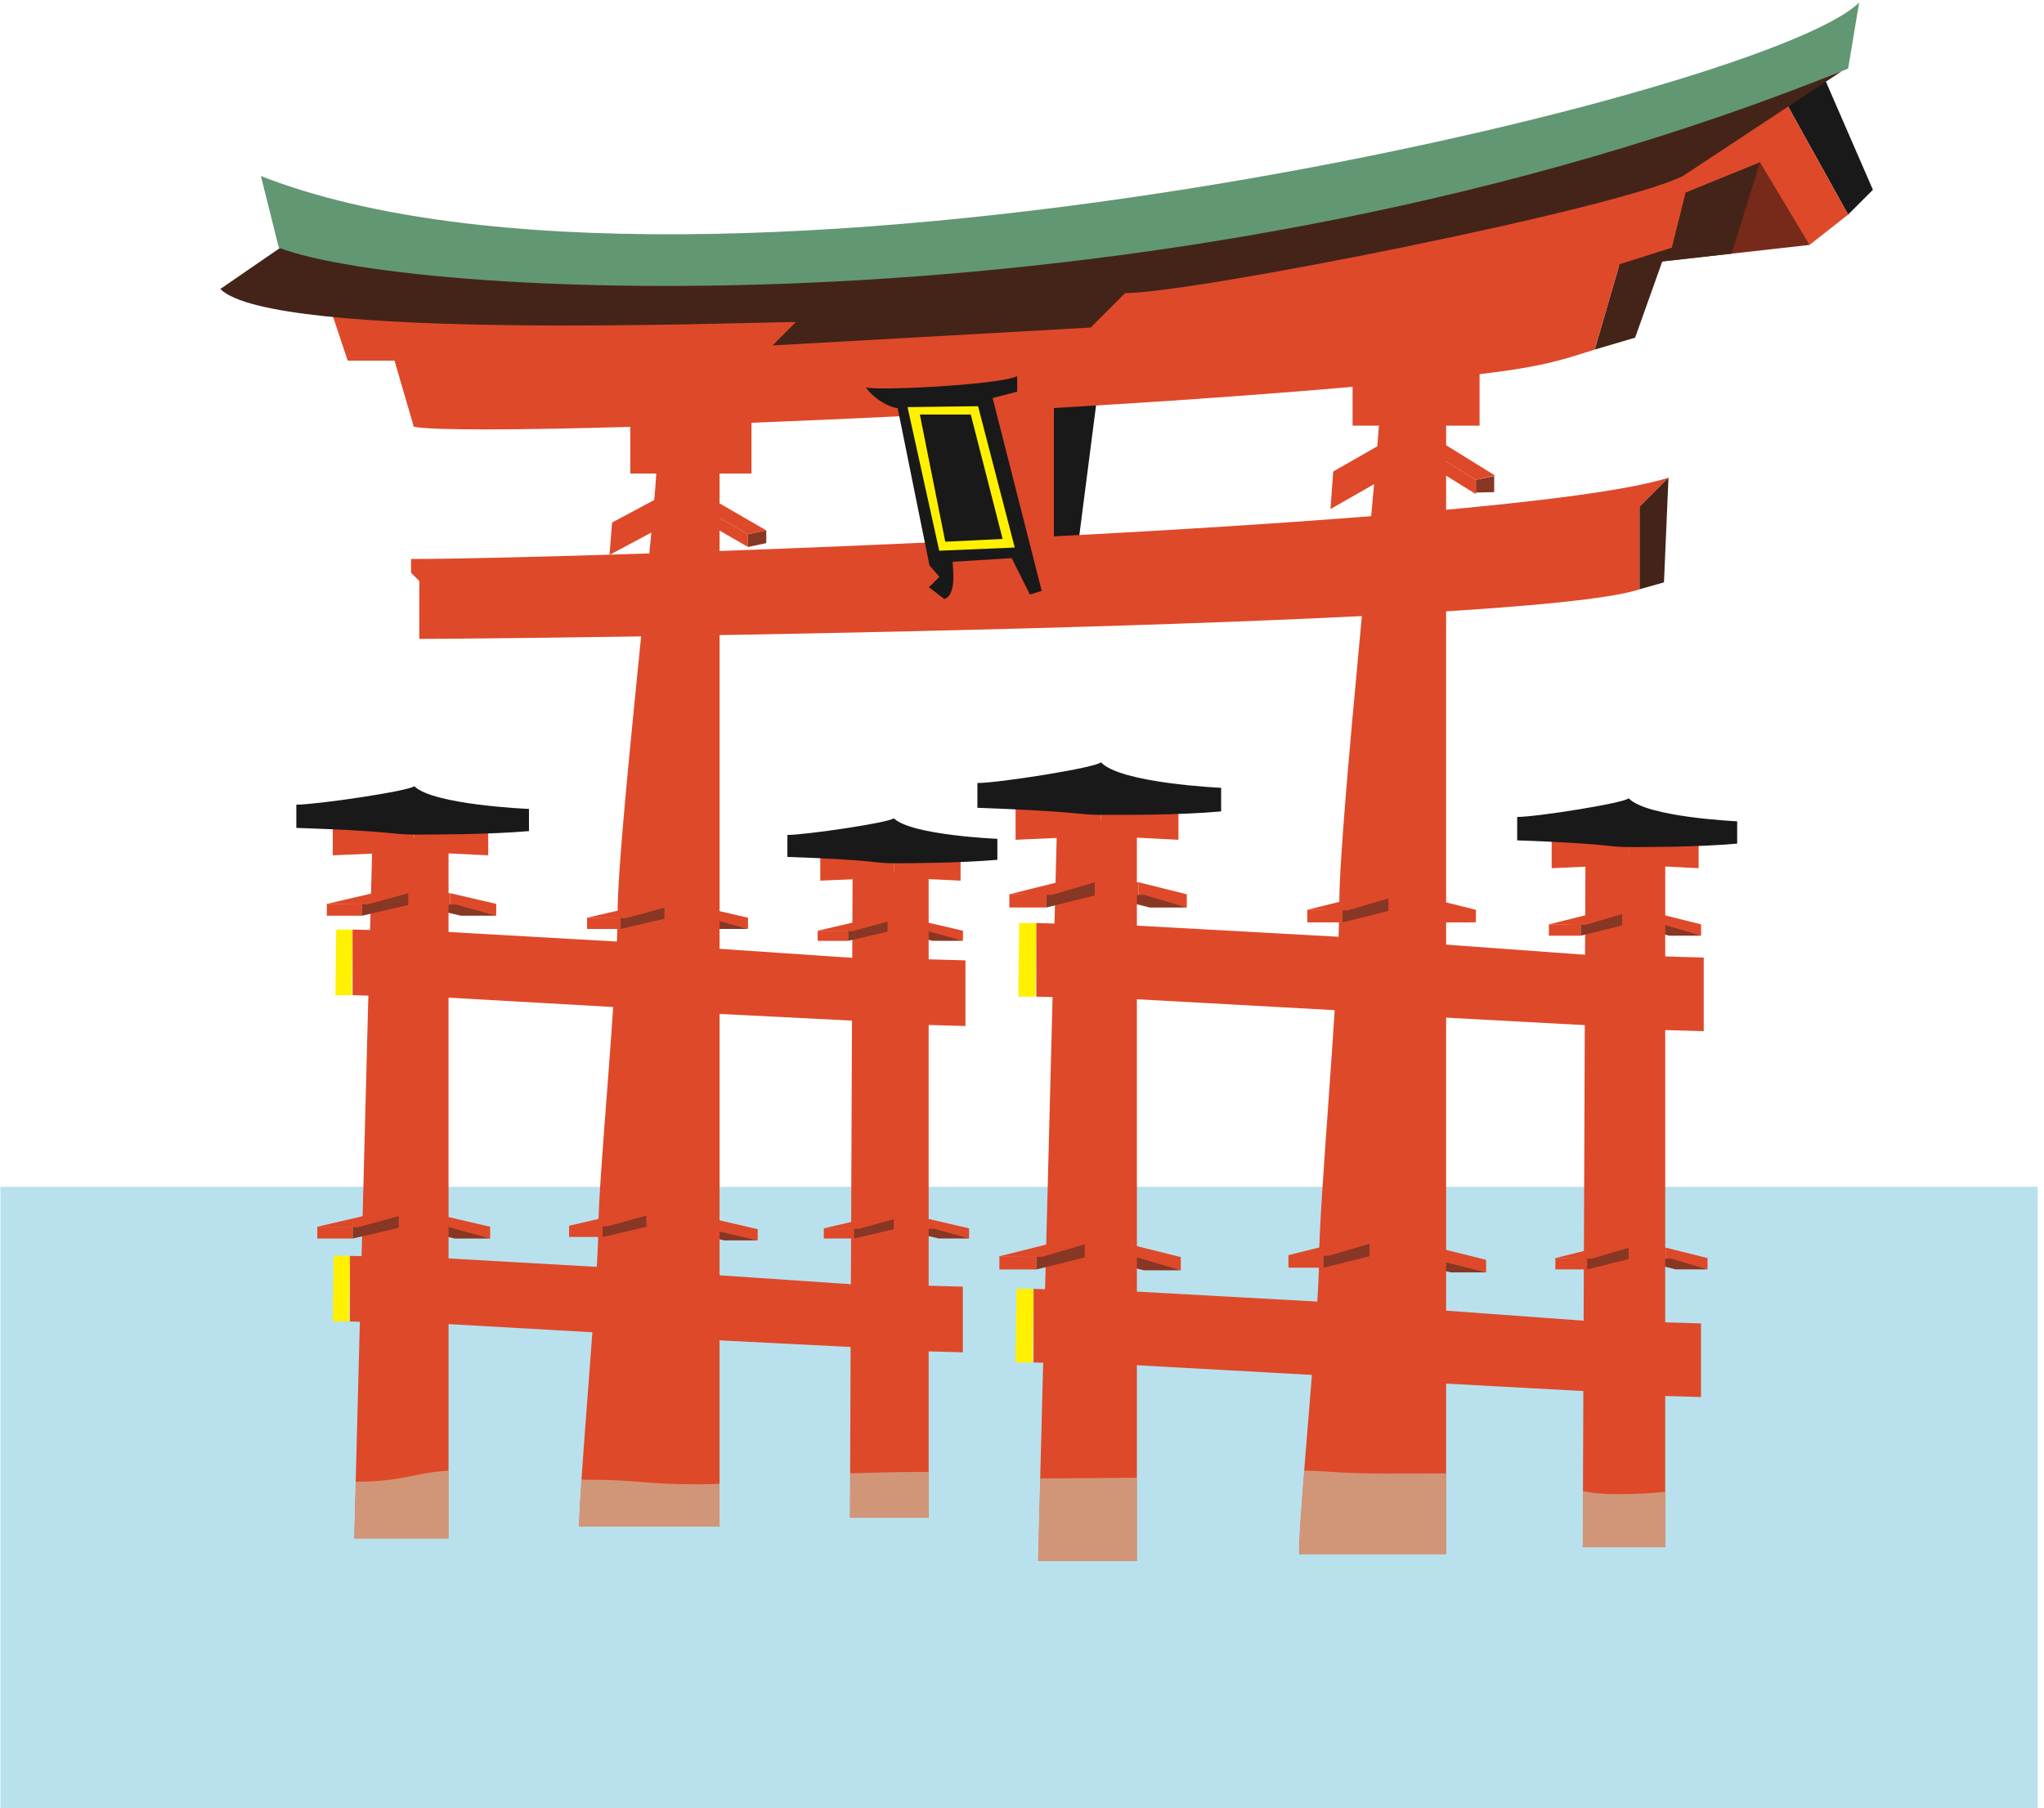
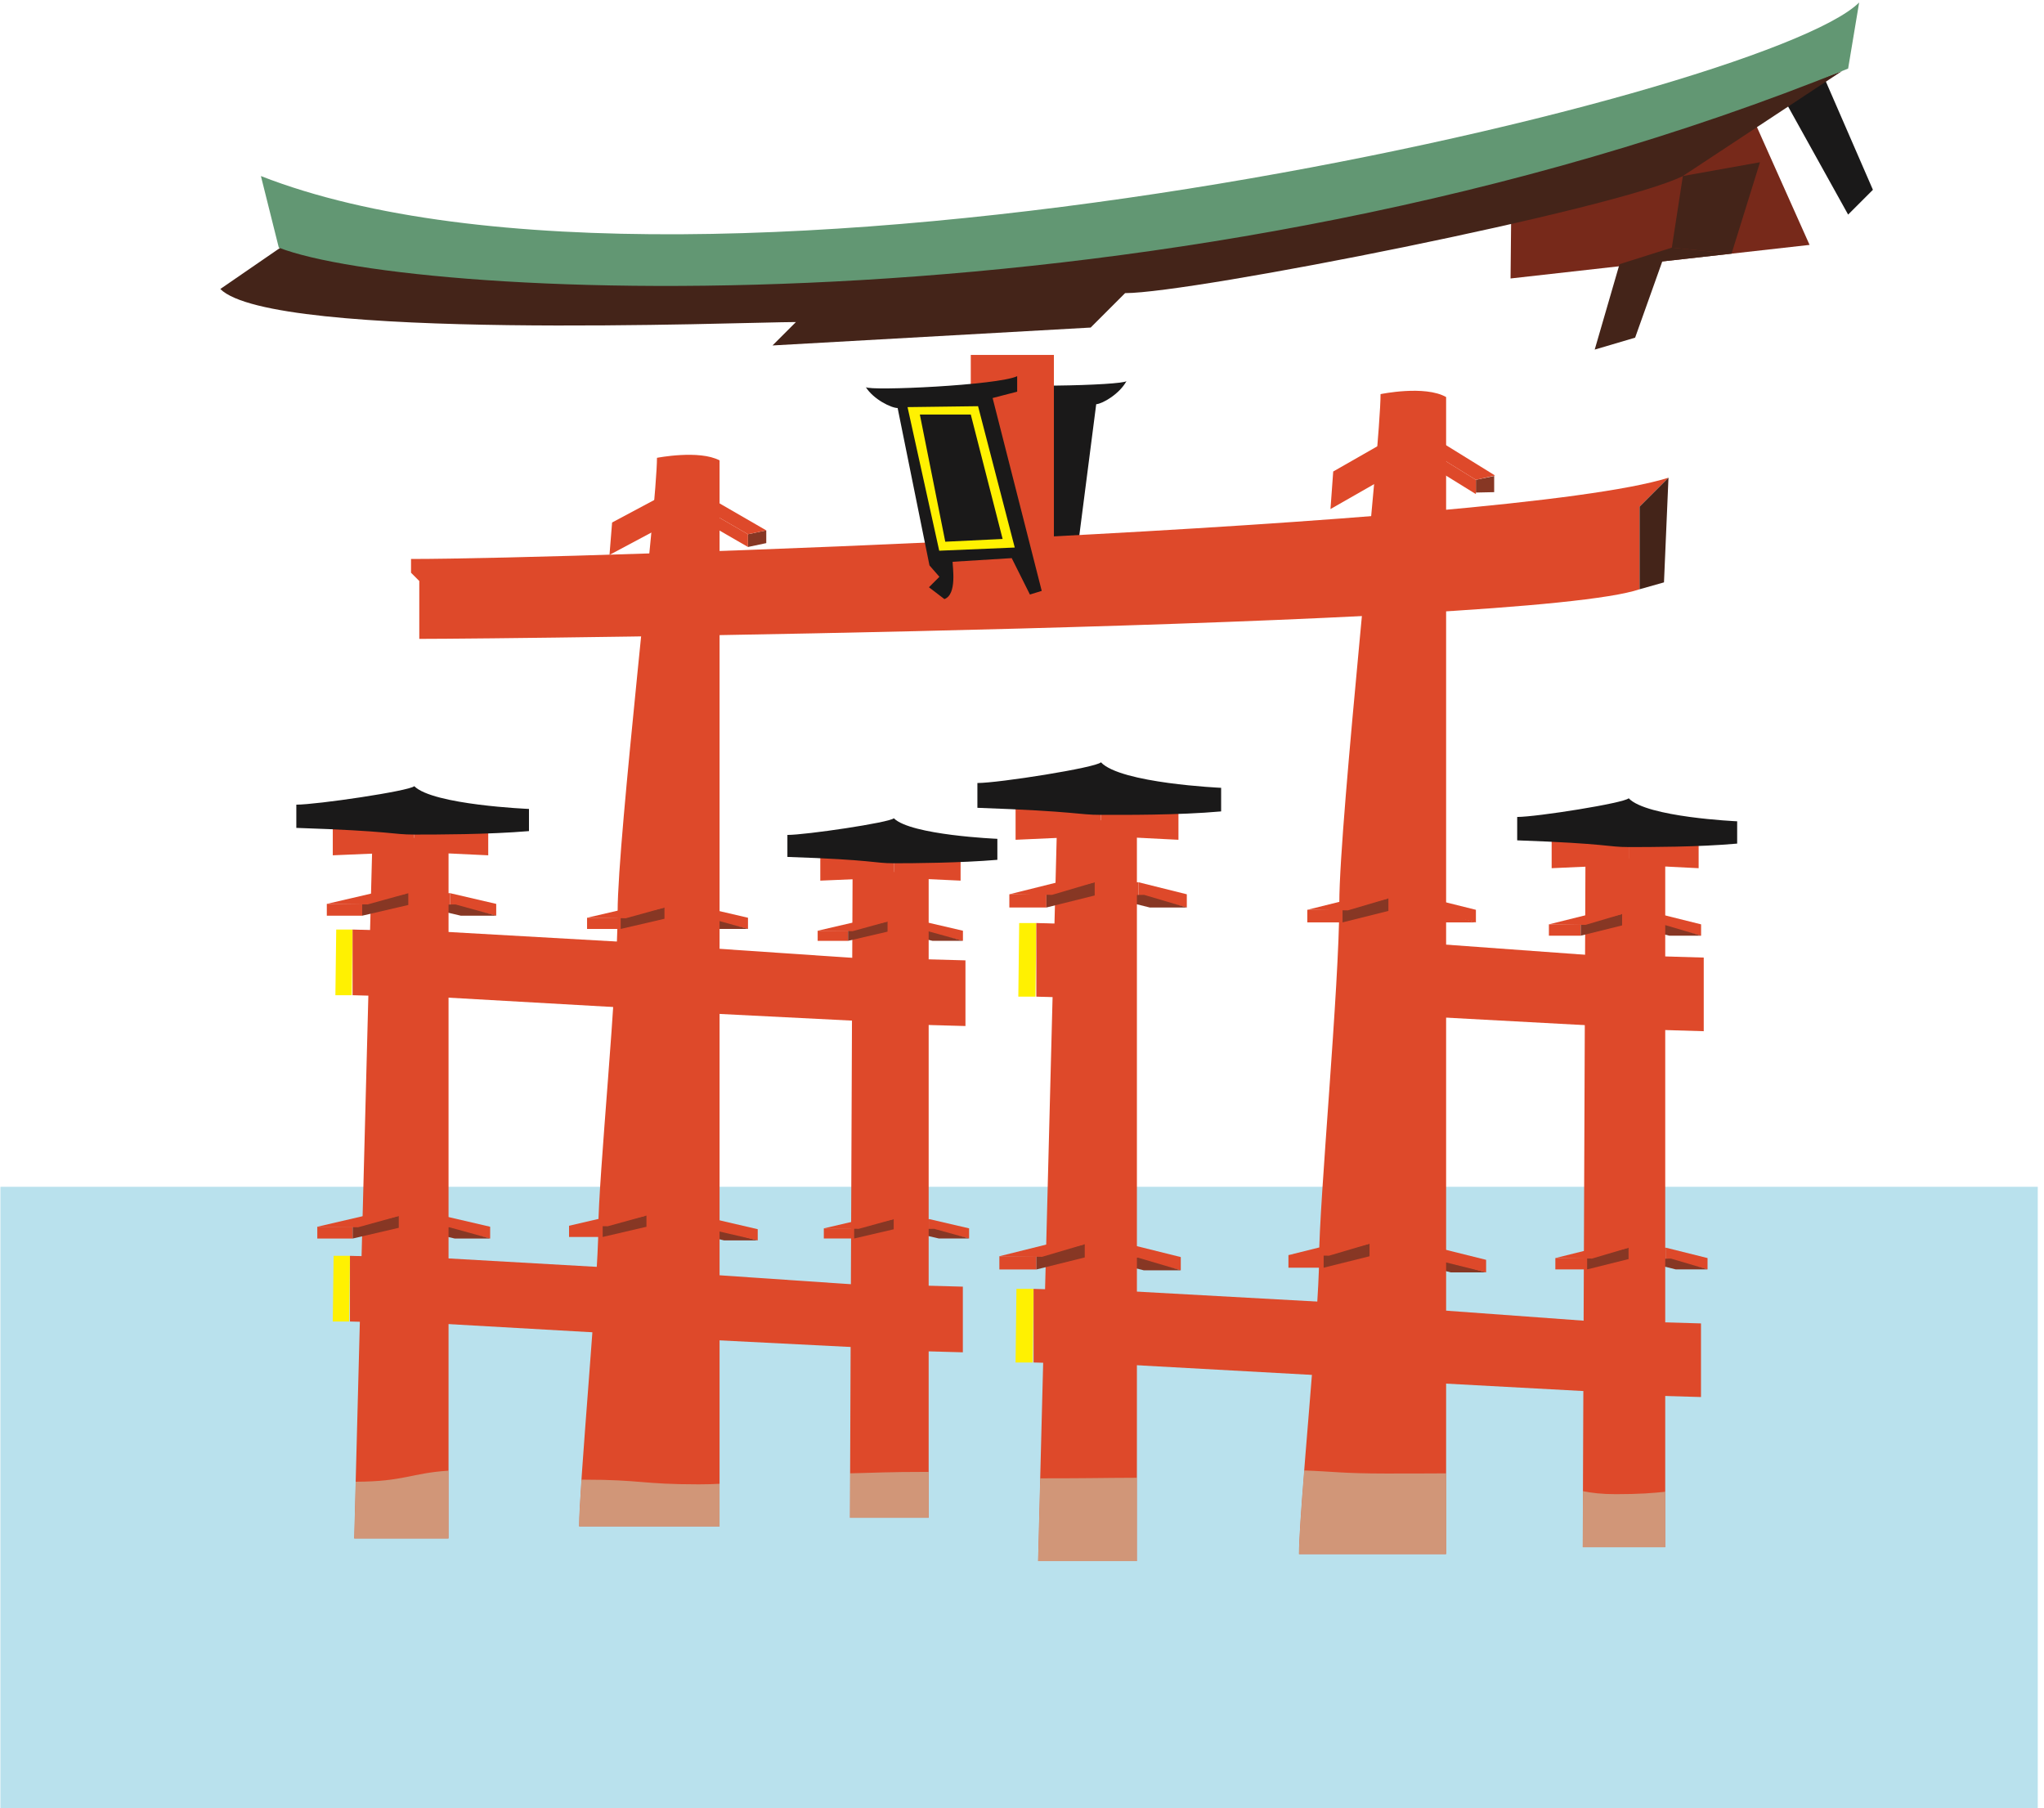
<svg xmlns="http://www.w3.org/2000/svg" version="1.1" x="0" y="0" width="303" height="268" viewBox="0, 0, 303, 268">
  <g id="Layer_1">
    <path d="M0.06,175.902 L302.076,175.902 L302.076,267.999 L0.06,267.999 z" fill="#B9E1ED" />
    <path d="M166.987,56.482 C166.425,57.131 147.411,57.614 144.489,56.471 L144.653,58.757 L148.353,59.439 L143.133,88.471 L144.921,88.886 L147.224,83.312 L156.005,83.223 C156.063,84.033 155.679,88.113 157.61,88.652 L159.771,86.74 L158.114,85.302 L159.46,83.517 L162.501,59.912 C163.442,59.846 165.974,58.38 166.987,56.482" fill="#1A1919" />
    <path d="M143.907,52.605 L156.229,52.605 L156.229,86.215 L143.907,86.215 z" fill="#DE492A" />
    <path d="M132.388,136.586 L136.885,136.586 L136.885,138.084 L132.388,138.084 z" fill="#DE492A" />
    <path d="M142.745,137.949 L136.885,136.586 L136.885,138.084 L142.745,139.447 L142.745,137.949" fill="#DE492A" />
    <path d="M142.745,139.447 L137.566,138.017 L132.388,138.084 L138.248,139.447 L142.745,139.447" fill="#873724" />
    <path d="M133.3,180.699 L137.798,180.699 L137.798,182.199 L133.3,182.199 z" fill="#DE492A" />
    <path d="M143.658,182.062 L137.798,180.699 L137.798,182.199 L143.658,183.56 L143.658,182.062" fill="#DE492A" />
    <path d="M143.658,183.56 L138.479,182.131 L133.3,182.199 L139.161,183.56 L143.658,183.56" fill="#873724" />
    <path d="M61.48,132.382 L66.724,132.382 L66.724,134.13 L61.48,134.13 z" fill="#DE492A" />
    <path d="M73.559,133.971 L66.725,132.382 L66.725,134.13 L73.559,135.72 L73.559,133.971" fill="#DE492A" />
    <path d="M73.559,135.72 L67.519,134.052 L61.48,134.13 L68.314,135.72 L73.559,135.72" fill="#873724" />
    <path d="M61.604,181.258 L66.848,181.258 L66.848,183.006 L61.604,183.006 z" fill="#DE492A" />
    <path d="M72.659,181.822 L65.825,180.234 L65.825,181.98 L72.659,183.57 L72.659,181.822" fill="#DE492A" />
    <path d="M72.659,183.57 L66.62,181.902 L60.581,181.98 L67.415,183.57 L72.659,183.57" fill="#873724" />
    <path d="M100.851,181.701 L105.833,181.701 L105.833,183.361 L100.851,183.361 z" fill="#DE492A" />
    <path d="M112.325,183.846 L106.587,182.263 L100.851,182.338 L107.343,183.846 L112.325,183.846" fill="#873724" />
    <path d="M112.325,182.187 L105.833,180.678 L105.833,182.338 L112.325,183.846 L112.325,182.187" fill="#DE492A" />
    <path d="M110.882,136.025 L104.39,134.514 L104.39,136.176 L110.882,137.685 L110.882,136.025" fill="#DE492A" />
    <path d="M99.407,134.514 L104.39,134.514 L104.39,136.176 L99.407,136.176 z" fill="#DE492A" />
    <path d="M110.882,137.685 L105.146,136.101 L99.407,136.176 L105.9,137.685 L110.882,137.685" fill="#873724" />
    <path d="M142.731,200.432 L134.024,200.197 L134.024,190.467 L142.731,190.701 L142.731,200.432" fill="#DE492A" />
    <path d="M143.118,152.072 L134.411,151.836 L134.411,142.103 L143.118,142.34 L143.118,152.072" fill="#DE492A" />
    <path d="M60.931,82.848 L60.931,84.889 L62.155,86.114 L62.155,94.691 C75.223,94.691 226.305,93.056 243.047,87.339 L243.047,75.089 L245.904,72.232 L247.333,70.802 C224.06,78.152 85.432,82.848 60.931,82.848" fill="#DE492A" />
    <path d="M137.664,224.961 L125.991,224.961 L126.387,129.237 L137.664,129.237 L137.664,224.961" fill="#DE492A" />
    <path d="M132.501,130.062 L121.6,130.523 L121.6,126.365 L132.501,125.902 L132.501,130.062" fill="#DE492A" />
    <path d="M142.397,130.523 L132.501,130.062 L132.501,125.902 L142.397,126.365 L142.397,130.523" fill="#DE492A" />
    <path d="M132.501,121.279 C131.854,121.923 119.448,123.75 116.723,123.75 L116.723,127.01 C129.769,127.443 129.411,127.95 132.501,127.95 C135.369,127.95 142.397,127.902 147.848,127.439 L147.848,124.326 C147.848,124.326 135.011,123.79 132.501,121.279" fill="#1A1919" />
    <path d="M131.212,151.519 L101.985,150.045 L101.985,140.312 L131.212,142.299 L131.212,151.519" fill="#DE492A" />
    <path d="M110.878,81.07 L113.591,80.498 L113.591,78.611 L110.878,79.181 L110.878,81.07" fill="#873724" />
    <path d="M218.784,73.003 L221.495,72.945 L221.495,70.545 L218.784,71.117 L218.784,73.003" fill="#873724" />
    <path d="M90.351,82.246 L97.265,78.554 L97.652,73.75 L90.737,77.443 L90.351,82.246" fill="#DE492A" />
    <path d="M130.824,199.883 L101.599,198.406 L101.599,188.674 L130.824,190.662 L130.824,199.883" fill="#DE492A" />
    <path d="M121.21,137.949 L125.708,137.949 L125.708,139.449 L121.21,139.449 z" fill="#DE492A" />
    <path d="M131.569,138.084 L125.708,139.449 L125.708,137.949 L131.569,136.586 L131.569,138.084" fill="#873724" />
    <path d="M131.569,136.586 L126.39,138.017 L121.21,137.949 L127.071,136.586 L131.569,136.586" fill="#DE492A" />
    <path d="M97.389,67.857 C97.389,74.796 91.557,124.089 91.557,135.114 C91.557,146.139 88.695,174.723 88.695,182.076 C88.695,189.42 85.842,220.515 85.842,226.239 C91.773,226.239 109.845,226.239 106.668,226.239 C106.668,218.886 106.668,188.196 106.668,183.705 C106.668,179.214 106.668,137.157 106.668,123.684 C106.668,110.202 106.668,73.95 106.668,68.235 C103.626,66.633 97.389,67.857 97.389,67.857" fill="#DE492A" />
    <path d="M98.089,149.664 L63.136,147.678 L63.136,137.945 L98.089,139.93 L98.089,149.664" fill="#DE492A" />
    <path d="M97.701,198.027 L62.749,196.039 L62.749,186.306 L97.701,188.295 L97.701,198.027" fill="#DE492A" />
    <path d="M87.026,136.025 L92.008,136.025 L92.008,137.685 L87.026,137.685 z" fill="#DE492A" />
    <path d="M98.501,136.176 L92.009,137.685 L92.009,136.025 L98.501,134.514 L98.501,136.176" fill="#873724" />
    <path d="M98.501,134.514 L92.764,136.101 L87.026,136.025 L93.519,134.514 L98.501,134.514" fill="#DE492A" />
    <path d="M84.355,181.676 L89.338,181.676 L89.338,183.336 L84.355,183.336 z" fill="#DE492A" />
    <path d="M95.83,181.826 L89.339,183.336 L89.339,181.676 L95.83,180.166 L95.83,181.826" fill="#873724" />
    <path d="M95.83,180.166 L90.093,181.75 L84.355,181.676 L90.849,180.166 L95.83,180.166" fill="#DE492A" />
    <path d="M49.718,147.506 L52.142,147.506 L52.265,137.773 L49.841,137.773 L49.718,147.506" fill="#FFF101" />
    <path d="M49.331,195.867 L51.755,195.867 L51.877,186.135 L49.453,186.135 L49.331,195.867" fill="#FFF101" />
    <path d="M66.492,228.03 L52.506,228.03 L55.215,124.188 L66.492,124.188 L66.492,228.03" fill="#DE492A" />
    <path d="M61.409,126.255 L49.331,126.769 L49.331,122.158 L61.409,121.646 L61.409,126.255" fill="#DE492A" />
    <path d="M72.376,126.769 L61.409,126.255 L61.409,121.646 L72.376,122.158 L72.376,126.769" fill="#DE492A" />
    <path d="M61.409,116.523 C60.694,117.24 46.946,119.263 43.927,119.263 L43.927,122.706 C58.361,123.185 58.03,123.695 61.409,123.695 C64.588,123.695 72.376,123.695 78.415,123.182 L78.415,119.897 C78.415,119.897 64.19,119.306 61.409,116.523" fill="#1A1919" />
    <path d="M60.972,147.742 L52.265,147.506 L52.265,137.773 L60.972,138.01 L60.972,147.742" fill="#DE492A" />
    <path d="M60.585,196.105 L51.877,195.867 L51.877,186.135 L60.585,186.371 L60.585,196.105" fill="#DE492A" />
    <path d="M48.447,133.971 L53.692,133.971 L53.692,135.72 L48.447,135.72 z" fill="#DE492A" />
    <path d="M60.526,134.13 L53.692,135.72 L53.692,133.971 L60.526,132.382 L60.526,134.13" fill="#873724" />
    <path d="M60.526,132.382 L54.486,134.052 L48.447,133.971 L55.281,132.382 L60.526,132.382" fill="#DE492A" />
    <path d="M47.036,181.822 L52.28,181.822 L52.28,183.57 L47.036,183.57 z" fill="#DE492A" />
    <path d="M59.114,181.98 L52.28,183.57 L52.28,181.822 L59.114,180.234 L59.114,181.98" fill="#873724" />
    <path d="M59.114,180.234 L53.075,181.902 L47.036,181.822 L53.87,180.234 L59.114,180.234" fill="#DE492A" />
    <path d="M122.122,182.062 L126.62,182.062 L126.62,183.562 L122.122,183.562 z" fill="#DE492A" />
    <path d="M132.481,182.199 L126.62,183.562 L126.62,182.062 L132.481,180.699 L132.481,182.199" fill="#873724" />
    <path d="M132.481,180.699 L127.302,182.131 L122.122,182.062 L127.983,180.699 L132.481,180.699" fill="#DE492A" />
    <path d="M110.878,79.181 L103.278,74.788 L105.989,74.218 L113.591,78.611 L110.878,79.181" fill="#DE492A" />
    <path d="M110.878,81.07 L103.278,76.678 L103.278,74.788 L110.878,79.181 L110.878,81.07" fill="#DE492A" />
    <path d="M241.317,135.476 L246.028,135.476 L246.028,137.158 L241.317,137.158 z" fill="#DE492A" />
    <path d="M252.169,137.004 L246.028,135.476 L246.028,137.158 L252.169,138.685 L252.169,137.004" fill="#DE492A" />
    <path d="M252.169,138.685 L246.743,137.082 L241.317,137.158 L247.457,138.685 L252.169,138.685" fill="#873724" />
    <path d="M242.272,184.935 L246.985,184.935 L246.985,186.615 L242.272,186.615 z" fill="#DE492A" />
    <path d="M253.125,186.465 L246.985,184.935 L246.985,186.615 L253.125,188.144 L253.125,186.465" fill="#DE492A" />
    <path d="M253.125,188.144 L247.699,186.541 L242.272,186.615 L248.413,188.144 L253.125,188.144" fill="#873724" />
    <path d="M163.277,130.763 L168.771,130.763 L168.771,132.723 L163.277,132.723 z" fill="#DE492A" />
    <path d="M175.932,132.547 L168.771,130.763 L168.771,132.723 L175.932,134.505 L175.932,132.547" fill="#DE492A" />
    <path d="M175.932,134.505 L169.604,132.634 L163.277,132.723 L170.437,134.505 L175.932,134.505" fill="#873724" />
    <path d="M163.408,185.56 L168.902,185.56 L168.902,187.521 L163.408,187.521 z" fill="#DE492A" />
    <path d="M175.038,186.318 L167.878,184.537 L167.878,186.496 L175.038,188.277 L175.038,186.318" fill="#DE492A" />
    <path d="M175.038,188.277 L168.712,186.408 L162.384,186.496 L169.544,188.277 L175.038,188.277" fill="#873724" />
    <path d="M208.277,186.06 L213.497,186.06 L213.497,187.92 L208.277,187.92 z" fill="#DE492A" />
    <path d="M220.3,188.59 L214.288,186.812 L208.277,186.896 L215.079,188.59 L220.3,188.59" fill="#873724" />
    <path d="M220.3,186.728 L213.497,185.035 L213.497,186.896 L220.3,188.59 L220.3,186.728" fill="#DE492A" />
    <path d="M218.787,134.848 L211.985,133.156 L211.985,135.014 L218.787,136.711 L218.787,134.848" fill="#DE492A" />
    <path d="M206.767,133.156 L211.985,133.156 L211.985,135.014 L206.767,135.014 z" fill="#DE492A" />
    <path d="M218.787,136.711 L212.776,134.932 L206.767,135.014 L213.567,136.711 L218.787,136.711" fill="#DE492A" />
    <path d="M252.153,207.062 L243.032,206.797 L243.032,195.885 L252.153,196.15 L252.153,207.062" fill="#DE492A" />
    <path d="M252.56,152.84 L243.438,152.574 L243.438,141.662 L252.56,141.928 L252.56,152.84" fill="#DE492A" />
    <path d="M246.852,229.326 L234.621,229.326 L235.026,127.239 L246.852,127.239 L246.852,229.326" fill="#DE492A" />
    <path d="M241.436,128.163 L230.015,128.68 L230.015,124.017 L241.436,123.499 L241.436,128.163" fill="#DE492A" />
    <path d="M251.804,128.68 L241.436,128.163 L241.436,123.499 L251.804,124.017 L251.804,128.68" fill="#DE492A" />
    <path d="M241.436,118.316 C240.759,119.036 227.762,121.085 224.907,121.085 L224.907,124.552 C238.569,125.038 238.22,125.548 241.436,125.548 C244.441,125.548 251.804,125.554 257.515,125.034 L257.515,121.729 C257.515,121.729 244.065,121.131 241.436,118.316" fill="#1A1919" />
    <path d="M240.085,152.22 L209.468,150.564 L209.468,139.654 L240.085,141.883 L240.085,152.22" fill="#DE492A" />
    <path d="M197.229,75.451 L204.474,71.312 L204.878,65.746 L197.634,69.884 L197.229,75.451" fill="#DE492A" />
    <path d="M239.68,206.443 L209.062,204.787 L209.062,193.875 L239.68,196.105 L239.68,206.443" fill="#DE492A" />
    <path d="M229.607,137.004 L234.319,137.004 L234.319,138.685 L229.607,138.685 z" fill="#DE492A" />
    <path d="M240.46,137.158 L234.319,138.685 L234.319,137.004 L240.46,135.476 L240.46,137.158" fill="#873724" />
    <path d="M240.46,135.476 L235.034,137.082 L229.607,137.004 L235.747,135.476 L240.46,135.476" fill="#DE492A" />
    <path d="M204.651,58.416 C204.651,66.201 198.54,121.47 198.54,133.827 C198.54,146.193 195.543,178.233 195.543,186.477 C195.543,194.721 192.555,223.944 192.555,230.352 C198.585,230.352 211.284,230.352 214.371,230.352 C214.371,222.108 214.371,193.344 214.371,188.304 C214.371,183.273 214.371,136.113 214.371,121.011 C214.371,105.9 214.371,65.247 214.371,58.848 C211.185,57.048 204.651,58.416 204.651,58.416" fill="#DE492A" />
-     <path d="M205.384,150.139 L165.013,147.91 L165.013,137 L205.384,139.228 L205.384,150.139" fill="#DE492A" />
    <path d="M204.979,204.361 L164.606,202.133 L164.606,191.221 L204.979,193.451 L204.979,204.361" fill="#DE492A" />
    <path d="M193.795,134.846 L199.015,134.846 L199.015,136.711 L193.795,136.711 z" fill="#DE492A" />
    <path d="M205.815,135.014 L199.015,136.711 L199.015,134.846 L205.815,133.156 L205.815,135.014" fill="#873724" />
    <path d="M205.815,133.156 L199.806,134.932 L193.795,134.846 L200.597,133.156 L205.815,133.156" fill="#DE492A" />
    <path d="M190.997,186.029 L196.216,186.029 L196.216,187.892 L190.997,187.892 z" fill="#DE492A" />
    <path d="M203.019,186.197 L196.216,187.892 L196.216,186.029 L203.019,184.336 L203.019,186.197" fill="#873724" />
    <path d="M203.019,184.336 L197.008,186.115 L190.997,186.029 L197.8,184.336 L203.019,184.336" fill="#DE492A" />
    <path d="M150.955,147.719 L153.495,147.719 L153.622,136.807 L151.083,136.807 L150.955,147.719" fill="#FFF101" />
    <path d="M150.549,201.941 L153.089,201.941 L153.217,191.031 L150.677,191.031 L150.549,201.941" fill="#FFF101" />
    <path d="M168.534,231.378 L153.882,231.378 L156.708,121.578 L168.534,121.578 L168.534,231.378" fill="#DE492A" />
    <path d="M163.203,123.894 L150.549,124.468 L150.549,119.3 L163.203,118.726 L163.203,123.894" fill="#DE492A" />
    <path d="M174.692,124.468 L163.203,123.894 L163.203,118.726 L174.692,119.3 L174.692,124.468" fill="#DE492A" />
    <path d="M163.203,112.984 C162.454,113.786 148.052,116.054 144.888,116.054 L144.888,119.729 C160.007,120.267 159.682,120.775 163.203,120.775 C166.533,120.775 174.692,120.837 181.019,120.263 L181.019,116.767 C181.019,116.767 166.117,116.101 163.203,112.984" fill="#1A1919" />
    <path d="M162.745,147.984 L153.622,147.719 L153.622,136.807 L162.745,137.072 L162.745,147.984" fill="#DE492A" />
    <path d="M162.339,202.207 L153.217,201.941 L153.217,191.031 L162.339,191.295 L162.339,202.207" fill="#DE492A" />
    <path d="M149.624,132.547 L155.118,132.547 L155.118,134.505 L149.624,134.505 z" fill="#DE492A" />
    <path d="M162.278,132.723 L155.118,134.505 L155.118,132.547 L162.278,130.763 L162.278,132.723" fill="#873724" />
    <path d="M162.278,130.763 L155.95,132.634 L149.624,132.547 L156.784,130.763 L162.278,130.763" fill="#DE492A" />
    <path d="M148.146,186.193 L153.64,186.193 L153.64,188.154 L148.146,188.154 z" fill="#DE492A" />
    <path d="M160.8,186.371 L153.64,188.154 L153.64,186.193 L160.8,184.412 L160.8,186.371" fill="#873724" />
    <path d="M160.8,184.412 L154.472,186.283 L148.146,186.193 L155.305,184.412 L160.8,184.412" fill="#DE492A" />
    <path d="M230.563,186.465 L235.275,186.465 L235.275,188.144 L230.563,188.144 z" fill="#DE492A" />
    <path d="M241.416,186.615 L235.275,188.144 L235.275,186.465 L241.416,184.935 L241.416,186.615" fill="#873724" />
    <path d="M241.416,184.935 L235.989,186.541 L230.563,186.465 L236.704,184.935 L241.416,184.935" fill="#DE492A" />
    <path d="M218.784,71.117 L210.821,66.191 L213.662,65.551 L221.624,70.476 L218.784,71.117" fill="#DE492A" />
    <path d="M218.784,73.234 L210.821,68.307 L210.821,66.191 L218.784,71.117 L218.784,73.234" fill="#DE492A" />
    <path d="M268.248,36.297 L223.923,41.273 L224.056,27.724 L259.673,17.105 L268.248,36.297" fill="#77291A" />
    <path d="M263.913,13.711 L273.964,31.806 L277.639,28.131 L269.473,9.347 L263.913,13.711" fill="#1A1919" />
    <path d="M260.897,24.047 L256.685,37.596 L247.831,36.706 L249.465,26.091 L260.897,24.047" fill="#442419" />
    <path d="M242.388,50.047 L236.397,51.816 L240.073,39.158 L247.831,36.706 L256.685,37.596 L246.415,38.748 L242.388,50.047" fill="#442419" />
-     <path d="M263.913,13.711 C261.134,14.755 92.749,57.693 48.272,43.648 L51.54,53.449 L58.481,53.449 L61.34,63.247 C63.956,63.795 76.298,63.757 93.434,63.269 L93.434,70.191 L111.399,70.191 L111.399,62.66 C139.351,61.576 173.728,59.676 200.508,57.331 L200.508,63.085 L219.33,63.085 L219.33,55.452 C229.284,54.3 232.339,53.076 236.397,51.816 L240.073,39.158 L247.831,36.706 L249.872,28.539 L260.897,24.047 L268.248,36.297 L273.964,31.806 L263.913,13.711" fill="#DE492A" />
    <path d="M45.726,33.847 L32.659,42.834 C40.417,50.591 110.23,47.732 117.988,47.732 L114.518,51.202 L161.68,48.548 L166.784,43.445 C176.788,43.445 239.665,30.991 249.465,26.091 L273.048,10.534 C221.146,29.968 73.003,52.035 45.726,33.847" fill="#442419" />
    <path d="M38.677,26.094 L41.331,36.706 C61.31,44.478 174.204,50.58 273.964,10.164 L275.598,0.366 C261.586,14.377 103.372,51.4 38.677,26.094" fill="#629773" />
    <path d="M128.347,57.377 C128.953,57.982 147.953,57.105 150.784,55.757 L150.784,58.051 L147.144,58.994 L154.425,87.58 L152.673,88.118 L149.976,82.723 L141.212,83.264 C141.212,84.074 141.886,88.118 139.998,88.793 L137.706,87.04 L139.257,85.49 L137.785,83.804 L133.065,60.476 C132.122,60.476 129.493,59.197 128.347,57.377" fill="#1A1919" />
    <path d="M134.533,60.341 L144.987,60.206 L150.425,81.152 L139.229,81.624 L134.533,60.341" fill="#FFF101" />
    <path d="M136.356,61.437 L143.907,61.437 L148.628,79.883 L140.126,80.29 L136.356,61.437" fill="#1A1919" />
    <path d="M247.333,70.802 L243.047,75.089 L243.047,87.339 L246.667,86.316 L247.333,70.802" fill="#442419" />
    <path d="M24.998,253.092 C23.346,253.092 22.36,252.119 20.853,248.523 C17.928,241.53 16.236,241.89 16.236,234.303 C16.236,226.725 11.367,222.432 17.019,217.383 C18.787,215.805 20.351,215.236 21.872,215.236 C25.808,215.236 29.451,219.048 35.586,219.048 C44.082,219.048 44.082,219.615 52.578,219.615 C52.628,219.615 52.676,219.615 52.725,219.615 L52.506,228.03 L66.492,228.03 L66.492,217.977 C67.386,217.92 68.397,217.887 69.57,217.887 C77.939,217.887 78.064,219.266 86.195,219.307 C85.98,222.496 85.842,224.981 85.842,226.239 C91.3,226.239 107.04,226.239 107.04,226.239 C107.04,226.239 106.921,226.239 106.668,226.239 C106.668,224.852 106.668,222.634 106.668,219.918 C112.224,219.591 113.244,218.418 120.555,218.418 C122.907,218.418 124.608,218.398 126.018,218.369 L125.991,224.961 L137.664,224.961 L137.664,218.157 C145.936,218.166 146.088,219.084 154.198,219.11 L153.882,231.378 L168.534,231.378 L168.534,219.026 C169.41,219.023 170.398,219.021 171.54,219.021 C171.54,219.021 180.036,217.869 188.532,217.869 C190.526,217.869 192.053,217.898 193.331,217.943 C192.888,223.535 192.555,228.214 192.555,230.352 C198.585,230.352 211.284,230.352 214.371,230.352 C214.371,227.844 214.371,223.437 214.371,218.376 C216.388,218.365 218.509,218.355 222.534,218.355 C228.997,218.355 230.544,220.152 234.654,221.012 L234.621,229.326 L246.852,229.326 L246.852,221.102 C249.45,220.822 251.503,220.479 256.527,220.479 C262.792,220.479 266.076,216.158 269.91,216.158 C271.275,216.158 272.71,216.706 274.374,218.193 C280.035,223.242 271.278,227.058 273.222,234.384 C275.553,243.159 280.674,246.093 275.013,251.142 C273.598,252.406 272.318,252.897 271.087,252.897 C266.807,252.897 263.135,246.957 256.536,246.957 C248.04,246.957 250.173,247.884 239.535,247.884 C234.693,247.884 228.969,247.479 222.543,247.479 C217.305,247.479 211.608,247.056 205.551,247.056 C200.142,247.056 194.454,251.745 188.559,251.745 C183.051,251.745 177.363,249.684 171.558,249.684 C165.987,249.684 160.299,248.379 154.566,248.379 C148.932,248.379 143.253,249.459 137.565,249.459 C131.886,249.459 126.198,248.559 120.564,248.559 C114.831,248.559 109.143,249.171 103.572,249.171 C97.767,249.171 92.079,248.343 86.571,248.343 C80.676,248.343 74.988,247.164 69.579,247.164 C63.522,247.164 57.825,248.595 52.578,248.595 C46.161,248.595 40.428,251.736 35.586,251.736 C29.827,251.736 26.949,253.092 24.998,253.092" fill="#B9E1ED" />
    <path d="M137.664,224.961 L125.991,224.961 L126.018,218.369 C129.702,218.293 131.403,218.157 137.547,218.157 C137.586,218.157 137.625,218.157 137.664,218.157 L137.664,224.961" fill="#D19678" />
    <path d="M107.04,226.239 C107.04,226.239 91.3,226.239 85.842,226.239 C85.842,224.981 85.98,222.496 86.195,219.307 C86.318,219.308 86.444,219.309 86.571,219.309 C95.067,219.309 95.067,220.002 103.563,220.002 C104.748,220.002 105.768,219.971 106.668,219.918 C106.668,222.634 106.668,224.852 106.668,226.239 C106.921,226.239 107.04,226.239 107.04,226.239" fill="#D19678" />
    <path d="M66.492,228.03 L52.506,228.03 L52.725,219.615 C59.914,219.598 60.95,218.329 66.492,217.977 L66.492,228.03" fill="#D19678" />
    <path d="M246.852,229.326 L234.621,229.326 L234.654,221.012 C235.947,221.282 237.493,221.46 239.526,221.46 C243.001,221.46 245.057,221.296 246.852,221.102 L246.852,229.326" fill="#D19678" />
    <path d="M214.371,230.352 C211.284,230.352 198.585,230.352 192.555,230.352 C192.555,228.214 192.888,223.535 193.331,217.943 C197.504,218.089 199.029,218.4 205.533,218.4 C210.008,218.4 212.126,218.388 214.371,218.376 C214.371,223.437 214.371,227.844 214.371,230.352" fill="#D19678" />
    <path d="M168.534,231.378 L153.882,231.378 L154.198,219.11 C154.313,219.11 154.43,219.111 154.548,219.111 C161.902,219.111 162.891,219.044 168.534,219.026 L168.534,231.378" fill="#D19678" />
  </g>
</svg>